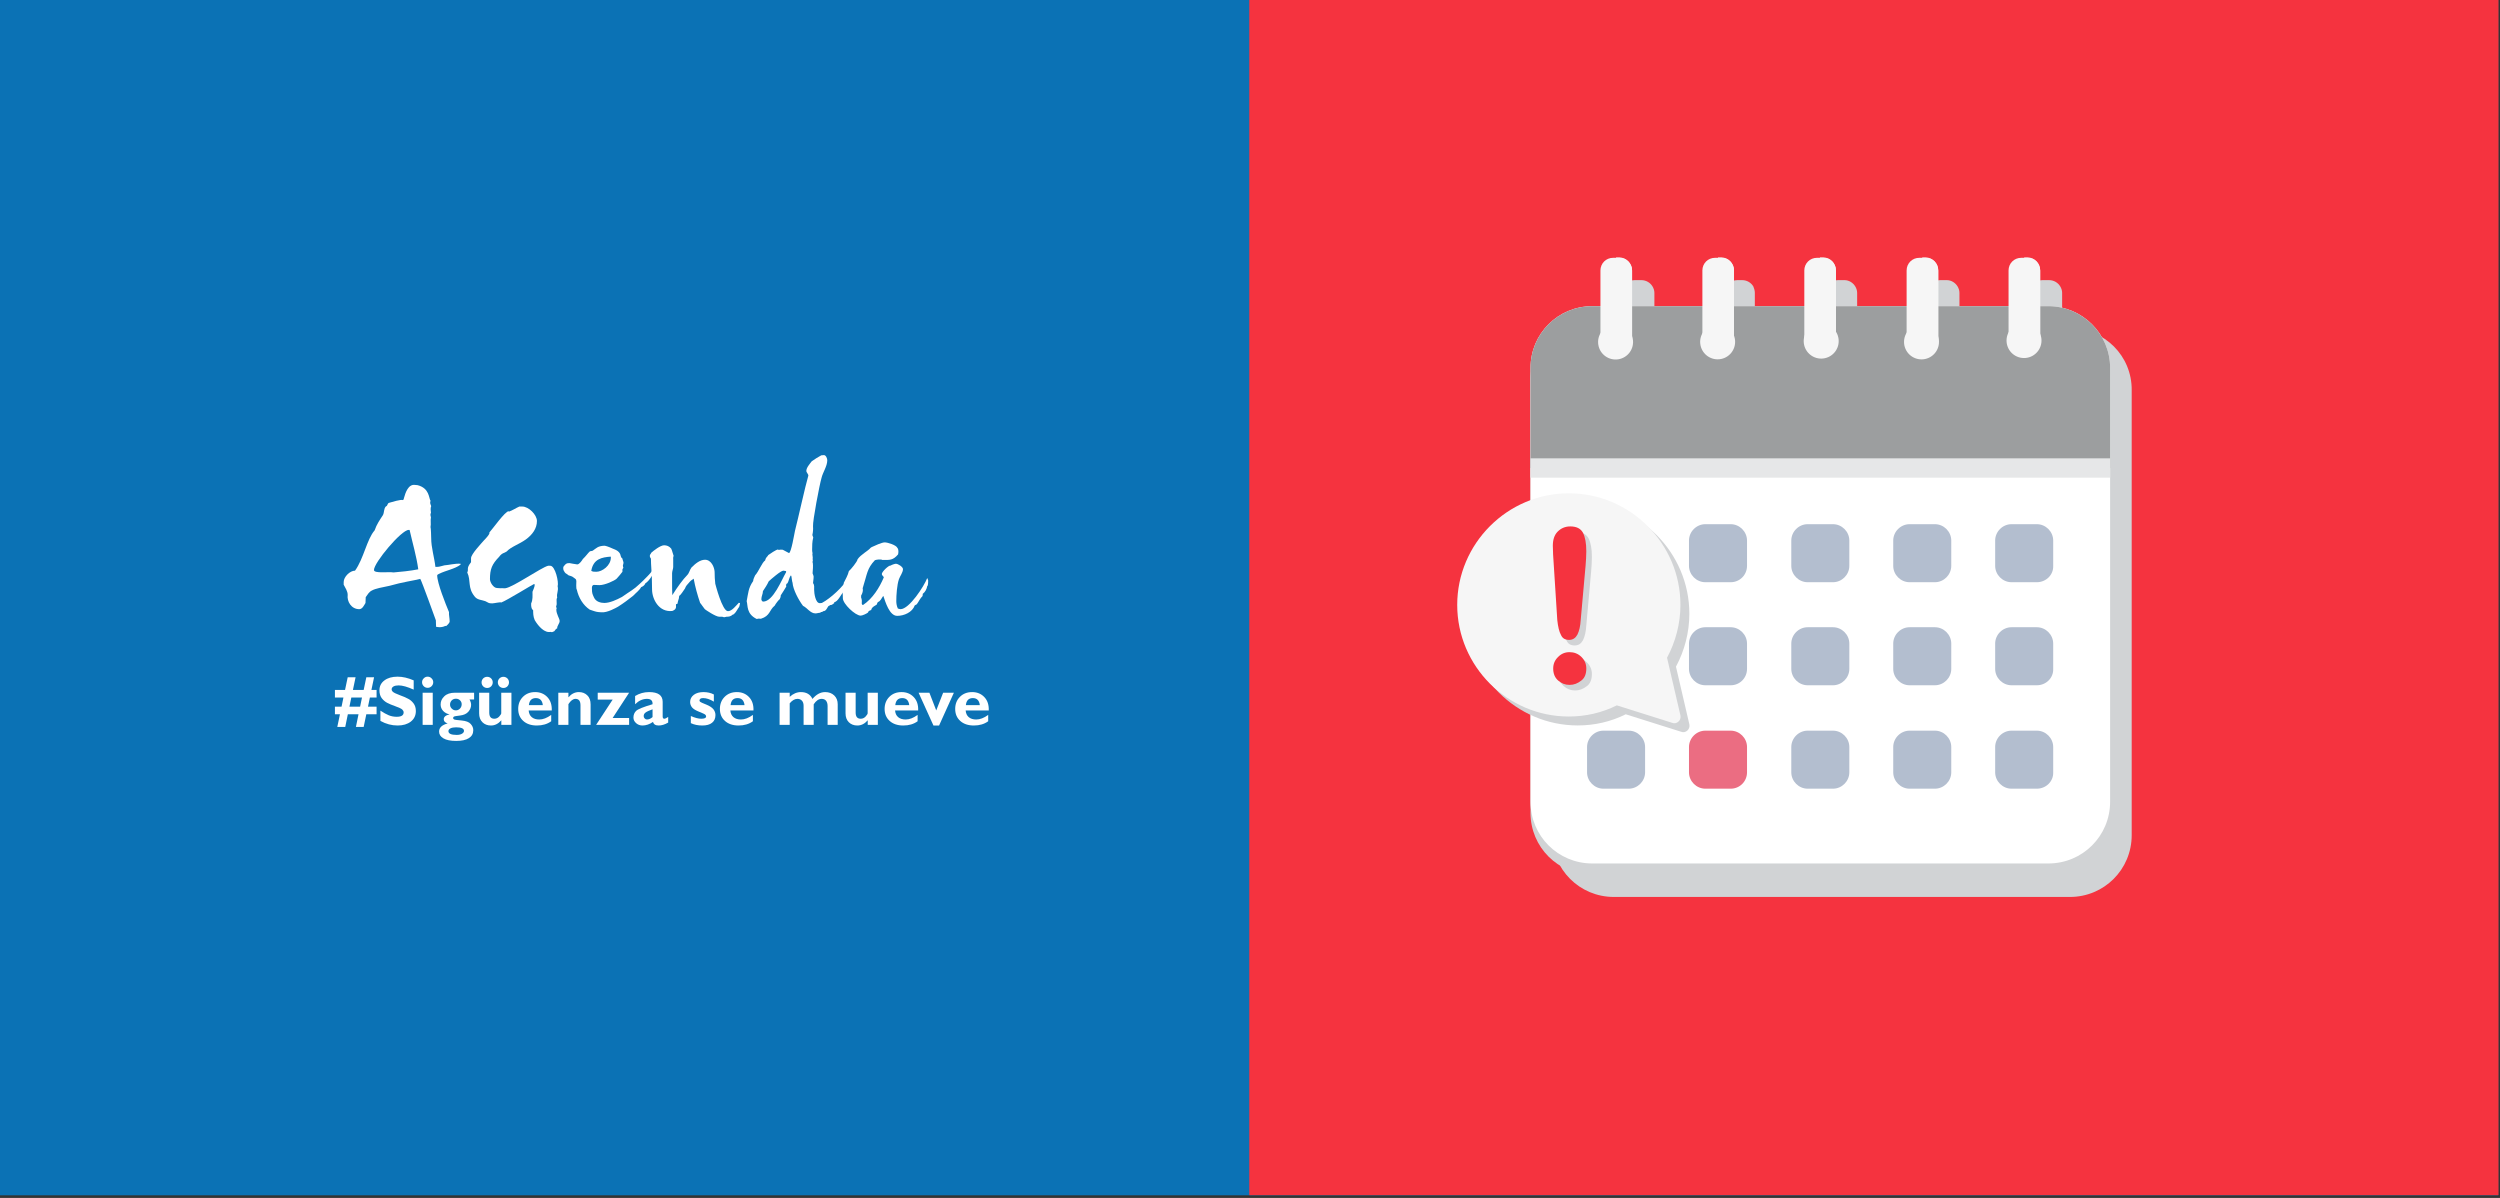
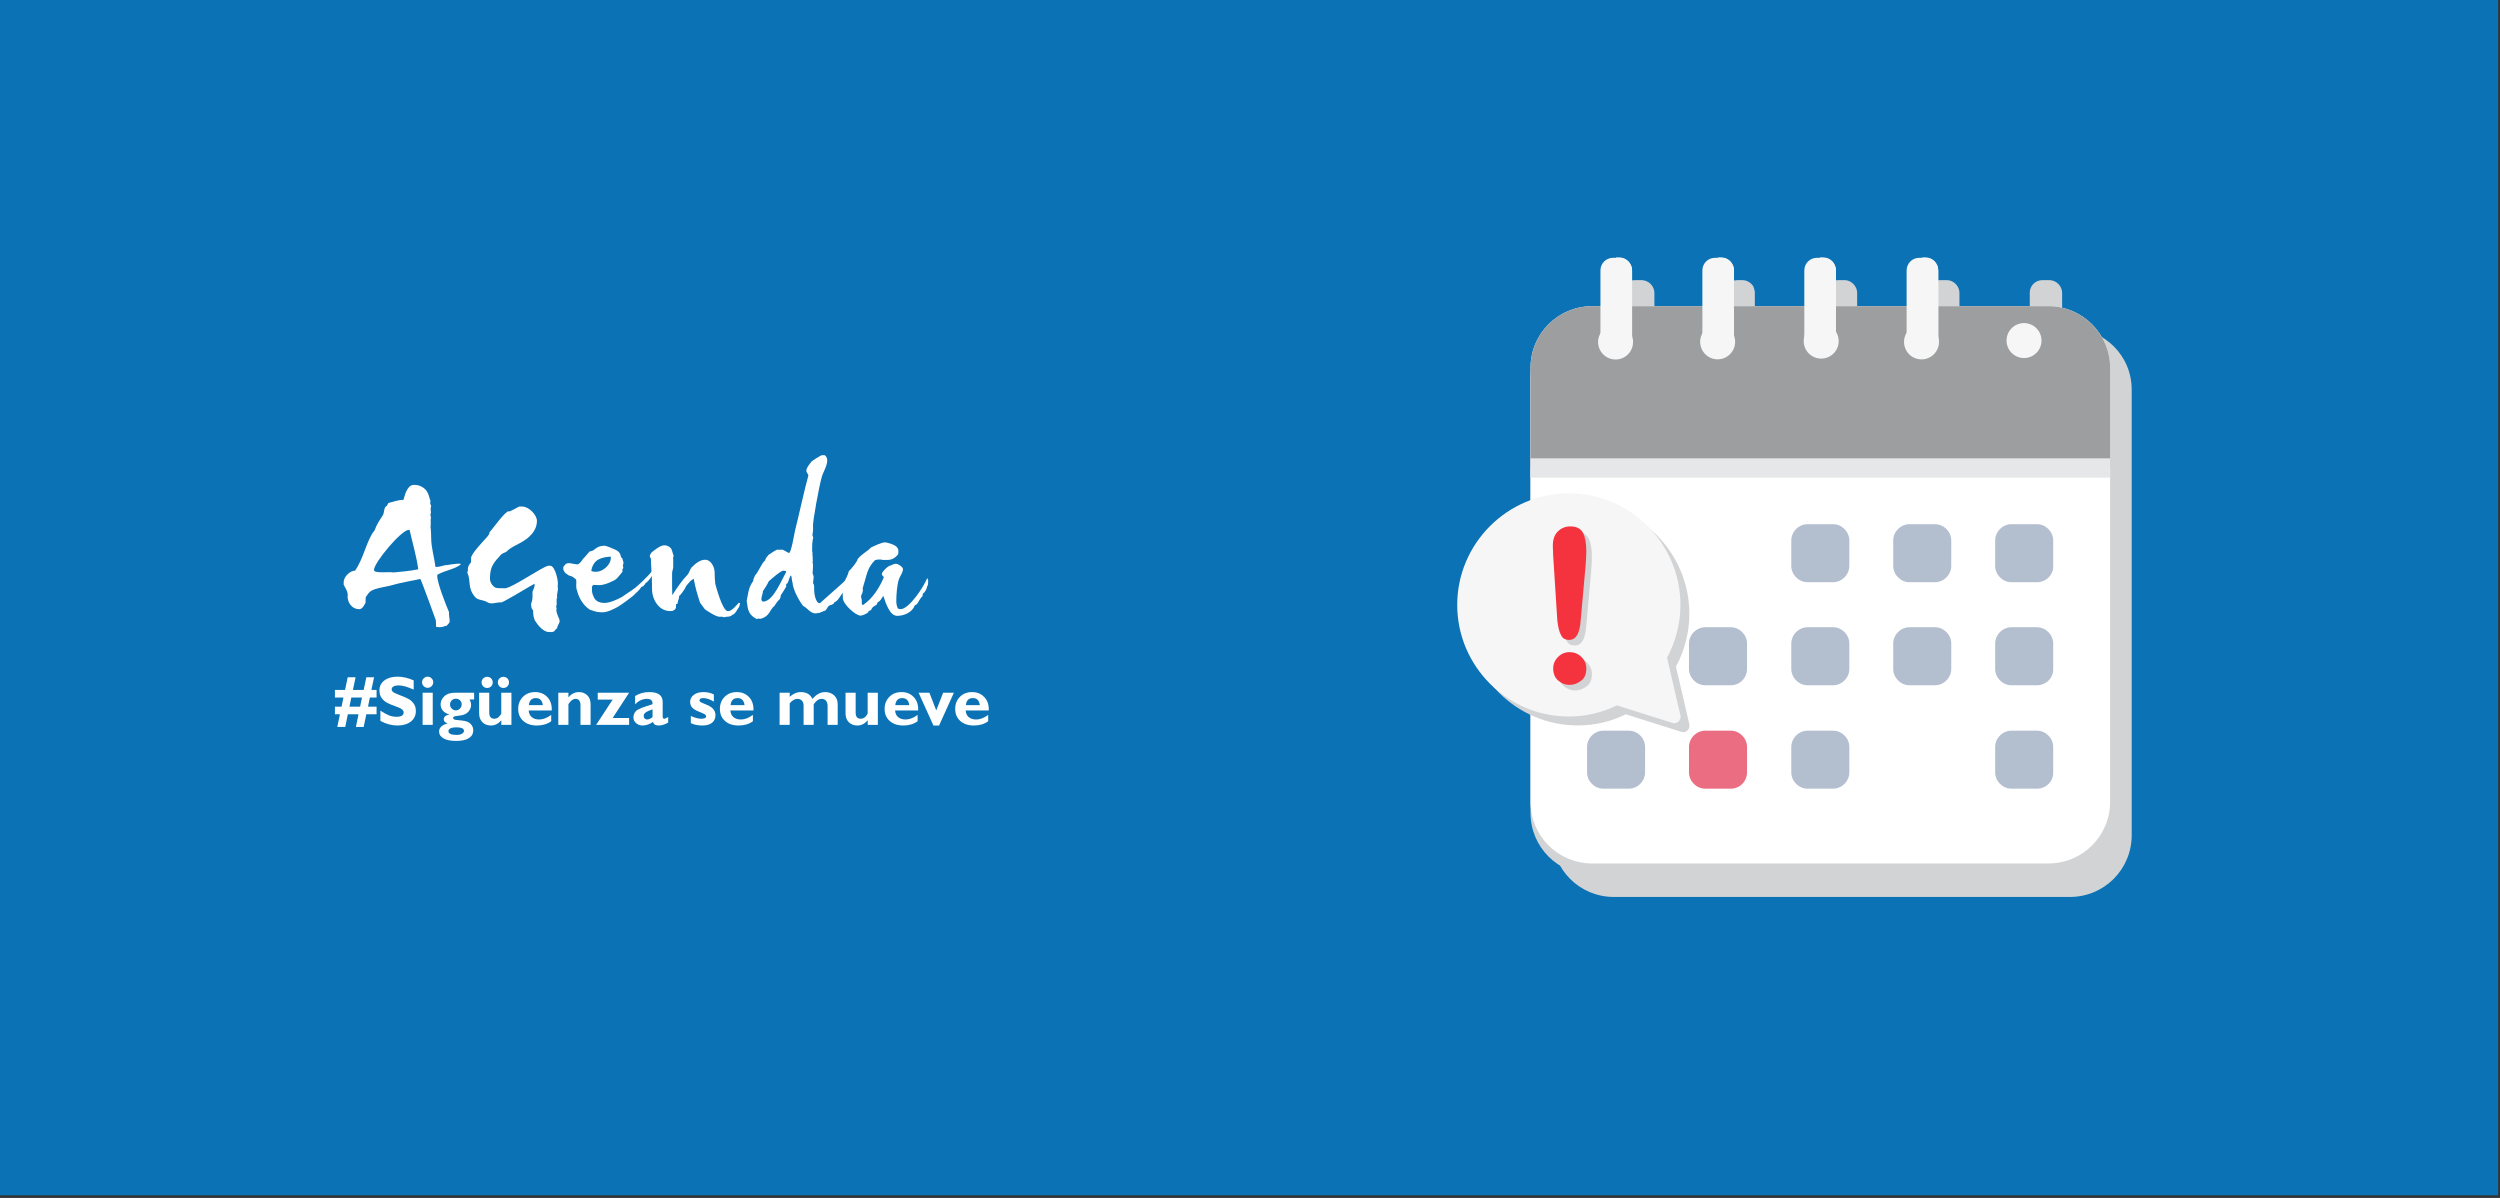
<svg xmlns="http://www.w3.org/2000/svg" width="100%" height="100%" viewBox="0 0 672 322" version="1.1" xml:space="preserve" style="fill-rule:evenodd;clip-rule:evenodd;stroke-linejoin:round;stroke-miterlimit:2;">
  <rect x="0" y="0" width="672" height="322" fill="#333333" stroke="none" />
  <g>
    <rect x="0" y="0" width="671.5" height="321.3" style="fill:rgb(11,114,181);" />
    <g transform="matrix(1,0,0,1.003,0,-1.003)">
-       <rect x="335.8" y="1" width="335.8" height="320.3" style="fill:rgb(245,51,63);" />
-     </g>
+       </g>
    <g>
      <path d="M556.5,88.3L554.3,88.3L554.3,78.7C554.3,78.1 554.1,77.5 553.8,77C553.2,76 552.1,75.3 550.8,75.3L549,75.3C547.1,75.3 545.6,76.8 545.6,78.7L545.6,88.3L526.7,88.3L526.7,78.7C526.7,78.1 526.5,77.5 526.2,77C525.6,76 524.5,75.3 523.3,75.3L521.5,75.3C519.6,75.3 518.1,76.8 518.1,78.7L518.1,88.3L499.2,88.3L499.2,78.7C499.2,78.1 499,77.5 498.7,77C498.1,76 497,75.3 495.8,75.3L494,75.3C492.1,75.3 490.6,76.8 490.6,78.7L490.6,88.3L471.7,88.3L471.7,78.7C471.7,78.1 471.5,77.5 471.3,77C470.7,76 469.6,75.3 468.3,75.3L467,75.3C465.1,75.3 463.6,76.8 463.6,78.7L463.6,88.3L444.7,88.3L444.7,78.7C444.7,78.1 444.5,77.5 444.2,77C443.6,76 442.5,75.3 441.2,75.3L439.4,75.3C437.5,75.3 436,76.8 436,78.7L436,88.3L433.8,88.3C424.6,88.3 417.2,95.7 417.2,104.9L417.2,224.5C417.2,233.7 424.6,241.1 433.8,241.1L556.4,241.1C565.6,241.1 573,233.7 573,224.5L573,104.9C573.1,95.7 565.7,88.3 556.5,88.3Z" style="fill:rgb(209,211,213);fill-rule:nonzero;" />
      <path d="M567.2,101.9L567.2,218.5C567.2,227.7 559.8,235.1 550.6,235.1L428,235.1C418.8,235.1 411.4,227.7 411.4,218.5L411.4,101.9C411.4,92.7 418.8,85.3 428,85.3L550.6,85.3C559.7,85.3 567.2,92.7 567.2,101.9Z" style="fill:rgb(209,211,213);fill-rule:nonzero;" />
      <path d="M567.2,98.9L567.2,215.5C567.2,224.7 559.8,232.1 550.6,232.1L428,232.1C418.8,232.1 411.4,224.7 411.4,215.5L411.4,98.9C411.4,89.7 418.8,82.3 428,82.3L550.6,82.3C559.7,82.3 567.2,89.7 567.2,98.9Z" style="fill:white;fill-rule:nonzero;" />
      <path d="M567.2,98.9L567.2,125.8L411.4,125.8L411.4,98.9C411.4,89.7 418.8,82.3 428,82.3L550.6,82.3C559.7,82.3 567.2,89.7 567.2,98.9Z" style="fill:rgb(156,158,159);fill-rule:nonzero;" />
      <g transform="matrix(0.987,-0.159,0.159,0.987,-9.081,70.401)">
        <circle cx="434.4" cy="91.8" r="4.7" style="fill:rgb(246,246,246);" />
      </g>
      <path d="M438.7,91.5C438.7,93.4 437.2,94.9 435.3,94.9L433.6,94.9C431.7,94.9 430.2,93.4 430.2,91.5L430.2,72.7C430.2,70.8 431.7,69.3 433.6,69.3L435.3,69.3C437.2,69.3 438.7,70.8 438.7,72.7L438.7,91.5Z" style="fill:rgb(246,246,246);fill-rule:nonzero;" />
      <path d="M438.7,72.7L438.7,91.5C438.7,93.4 437.2,94.9 435.3,94.9L434.4,94.9L434.4,69.2L435.3,69.2C437.1,69.2 438.7,70.8 438.7,72.7Z" style="fill:rgb(246,246,246);fill-rule:nonzero;" />
      <g transform="matrix(0.995,-0.098,0.098,0.995,-6.785,45.805)">
        <circle cx="461.8" cy="91.8" r="4.7" style="fill:rgb(246,246,246);" />
      </g>
      <path d="M466.1,91.5C466.1,93.4 464.6,94.9 462.7,94.9L461,94.9C459.1,94.9 457.6,93.4 457.6,91.5L457.6,72.7C457.6,70.8 459.1,69.3 461,69.3L462.7,69.3C464.6,69.3 466.1,70.8 466.1,72.7L466.1,91.5Z" style="fill:rgb(246,246,246);fill-rule:nonzero;" />
      <path d="M466.1,72.7L466.1,91.5C466.1,93.4 464.6,94.9 462.7,94.9L461.8,94.9L461.8,69.2L462.7,69.2C464.6,69.2 466.1,70.8 466.1,72.7Z" style="fill:rgb(246,246,246);fill-rule:nonzero;" />
      <g transform="matrix(0.993,-0.122,0.122,0.993,-7.537,60.226)">
        <circle cx="489.3" cy="91.8" r="4.7" style="fill:rgb(246,246,246);" />
      </g>
      <path d="M493.5,91.5C493.5,93.4 492,94.9 490.1,94.9L488.4,94.9C486.5,94.9 485,93.4 485,91.5L485,72.7C485,70.8 486.5,69.3 488.4,69.3L490.1,69.3C492,69.3 493.5,70.8 493.5,72.7L493.5,91.5Z" style="fill:rgb(246,246,246);fill-rule:nonzero;" />
      <path d="M493.5,72.7L493.5,91.5C493.5,93.4 492,94.9 490.1,94.9L489.2,94.9L489.2,69.2L490.1,69.2C492,69.2 493.5,70.8 493.5,72.7Z" style="fill:rgb(246,246,246);fill-rule:nonzero;" />
      <g transform="matrix(0.869,-0.494,0.494,0.869,22.141,267.382)">
        <circle cx="516.7" cy="91.8" r="4.7" style="fill:rgb(246,246,246);" />
      </g>
      <path d="M521,91.5C521,93.4 519.5,94.9 517.6,94.9L515.9,94.9C514,94.9 512.5,93.4 512.5,91.5L512.5,72.7C512.5,70.8 514,69.3 515.9,69.3L517.6,69.3C519.5,69.3 521,70.8 521,72.7L521,91.5Z" style="fill:rgb(246,246,246);fill-rule:nonzero;" />
      <path d="M521,72.7L521,91.5C521,93.4 519.5,94.9 517.6,94.9L516.7,94.9L516.7,69.2L517.6,69.2C519.5,69.2 521,70.8 521,72.7Z" style="fill:rgb(246,246,246);fill-rule:nonzero;" />
      <g transform="matrix(0.996,-0.086,0.086,0.996,-5.862,46.911)">
        <circle cx="544.2" cy="91.8" r="4.7" style="fill:rgb(246,246,246);" />
      </g>
-       <path d="M548.4,91.5C548.4,93.4 546.9,94.9 545,94.9L543.3,94.9C541.4,94.9 539.9,93.4 539.9,91.5L539.9,72.7C539.9,70.8 541.4,69.3 543.3,69.3L545,69.3C546.9,69.3 548.4,70.8 548.4,72.7L548.4,91.5Z" style="fill:rgb(246,246,246);fill-rule:nonzero;" />
-       <path d="M548.4,72.7L548.4,91.5C548.4,93.4 546.9,94.9 545,94.9L544.1,94.9L544.1,69.2L545,69.2C546.9,69.2 548.4,70.8 548.4,72.7Z" style="fill:rgb(246,246,246);fill-rule:nonzero;" />
      <rect x="411.4" y="123.2" width="155.8" height="2.6" style="fill:rgb(230,231,232);" />
      <rect x="411.4" y="125.8" width="155.8" height="2.6" style="fill:rgb(230,231,232);" />
      <path d="M437.8,156.5L431,156.5C428.6,156.5 426.6,154.5 426.6,152.1L426.6,145.3C426.6,142.9 428.6,140.9 431,140.9L437.8,140.9C440.2,140.9 442.2,142.9 442.2,145.3L442.2,152.1C442.2,154.5 440.2,156.5 437.8,156.5Z" style="fill:rgb(179,190,207);fill-rule:nonzero;" />
-       <path d="M465.2,156.5L458.4,156.5C456,156.5 454,154.5 454,152.1L454,145.3C454,142.9 456,140.9 458.4,140.9L465.2,140.9C467.6,140.9 469.6,142.9 469.6,145.3L469.6,152.1C469.6,154.5 467.7,156.5 465.2,156.5Z" style="fill:rgb(179,190,207);fill-rule:nonzero;" />
      <path d="M492.7,156.5L485.9,156.5C483.5,156.5 481.5,154.5 481.5,152.1L481.5,145.3C481.5,142.9 483.5,140.9 485.9,140.9L492.7,140.9C495.1,140.9 497.1,142.9 497.1,145.3L497.1,152.1C497.1,154.5 495.1,156.5 492.7,156.5Z" style="fill:rgb(179,190,207);fill-rule:nonzero;" />
      <path d="M520.1,156.5L513.3,156.5C510.9,156.5 508.9,154.5 508.9,152.1L508.9,145.3C508.9,142.9 510.9,140.9 513.3,140.9L520.1,140.9C522.5,140.9 524.5,142.9 524.5,145.3L524.5,152.1C524.5,154.5 522.5,156.5 520.1,156.5Z" style="fill:rgb(179,190,207);fill-rule:nonzero;" />
      <path d="M547.5,156.5L540.7,156.5C538.3,156.5 536.3,154.5 536.3,152.1L536.3,145.3C536.3,142.9 538.3,140.9 540.7,140.9L547.5,140.9C549.9,140.9 551.9,142.9 551.9,145.3L551.9,152.1C552,154.5 550,156.5 547.5,156.5Z" style="fill:rgb(179,190,207);fill-rule:nonzero;" />
      <path d="M437.8,184.2L431,184.2C428.6,184.2 426.6,182.2 426.6,179.8L426.6,173C426.6,170.6 428.6,168.6 431,168.6L437.8,168.6C440.2,168.6 442.2,170.6 442.2,173L442.2,179.8C442.2,182.2 440.2,184.2 437.8,184.2Z" style="fill:rgb(179,190,207);fill-rule:nonzero;" />
      <path d="M465.2,184.2L458.4,184.2C456,184.2 454,182.2 454,179.8L454,173C454,170.6 456,168.6 458.4,168.6L465.2,168.6C467.6,168.6 469.6,170.6 469.6,173L469.6,179.8C469.6,182.2 467.7,184.2 465.2,184.2Z" style="fill:rgb(179,190,207);fill-rule:nonzero;" />
      <path d="M492.7,184.2L485.9,184.2C483.5,184.2 481.5,182.2 481.5,179.8L481.5,173C481.5,170.6 483.5,168.6 485.9,168.6L492.7,168.6C495.1,168.6 497.1,170.6 497.1,173L497.1,179.8C497.1,182.2 495.1,184.2 492.7,184.2Z" style="fill:rgb(179,190,207);fill-rule:nonzero;" />
      <path d="M520.1,184.2L513.3,184.2C510.9,184.2 508.9,182.2 508.9,179.8L508.9,173C508.9,170.6 510.9,168.6 513.3,168.6L520.1,168.6C522.5,168.6 524.5,170.6 524.5,173L524.5,179.8C524.5,182.2 522.5,184.2 520.1,184.2Z" style="fill:rgb(179,190,207);fill-rule:nonzero;" />
      <path d="M547.5,184.2L540.7,184.2C538.3,184.2 536.3,182.2 536.3,179.8L536.3,173C536.3,170.6 538.3,168.6 540.7,168.6L547.5,168.6C549.9,168.6 551.9,170.6 551.9,173L551.9,179.8C552,182.2 550,184.2 547.5,184.2Z" style="fill:rgb(179,190,207);fill-rule:nonzero;" />
      <path d="M437.8,212L431,212C428.6,212 426.6,210 426.6,207.6L426.6,200.8C426.6,198.4 428.6,196.4 431,196.4L437.8,196.4C440.2,196.4 442.2,198.4 442.2,200.8L442.2,207.6C442.2,210 440.2,212 437.8,212Z" style="fill:rgb(179,190,207);fill-rule:nonzero;" />
      <path d="M465.2,212L458.4,212C456,212 454,210 454,207.6L454,200.8C454,198.4 456,196.4 458.4,196.4L465.2,196.4C467.6,196.4 469.6,198.4 469.6,200.8L469.6,207.6C469.6,210 467.7,212 465.2,212Z" style="fill:rgb(235,109,130);fill-rule:nonzero;" />
      <path d="M492.7,212L485.9,212C483.5,212 481.5,210 481.5,207.6L481.5,200.8C481.5,198.4 483.5,196.4 485.9,196.4L492.7,196.4C495.1,196.4 497.1,198.4 497.1,200.8L497.1,207.6C497.1,210 495.1,212 492.7,212Z" style="fill:rgb(179,190,207);fill-rule:nonzero;" />
-       <path d="M520.1,212L513.3,212C510.9,212 508.9,210 508.9,207.6L508.9,200.8C508.9,198.4 510.9,196.4 513.3,196.4L520.1,196.4C522.5,196.4 524.5,198.4 524.5,200.8L524.5,207.6C524.5,210 522.5,212 520.1,212Z" style="fill:rgb(179,190,207);fill-rule:nonzero;" />
      <path d="M547.5,212L540.7,212C538.3,212 536.3,210 536.3,207.6L536.3,200.8C536.3,198.4 538.3,196.4 540.7,196.4L547.5,196.4C549.9,196.4 551.9,198.4 551.9,200.8L551.9,207.6C552,210 550,212 547.5,212Z" style="fill:rgb(179,190,207);fill-rule:nonzero;" />
      <path d="M454.1,194.7L450.5,179.2C452.8,174.9 454.1,170 454.1,165C454.1,148.5 440.6,135 424.1,135C407.6,135 394.1,148.5 394.1,165C394.1,181.5 407.6,195 424.1,195C428.6,195 433,194 437,192L451.9,196.7C453.1,197.2 454.4,196 454.1,194.7Z" style="fill:rgb(209,211,213);fill-rule:nonzero;" />
      <path d="M451.7,192.3L448.1,176.8C450.4,172.5 451.7,167.6 451.7,162.6C451.7,146.1 438.2,132.6 421.7,132.6C405.2,132.6 391.7,146.1 391.7,162.6C391.7,179.1 405.2,192.6 421.7,192.6C426.2,192.6 430.6,191.6 434.6,189.6L449.5,194.3C450.7,194.8 452,193.6 451.7,192.3Z" style="fill:rgb(246,246,246);fill-rule:nonzero;" />
      <path d="M420.1,168.2L419.2,154.1C419,151.4 418.9,149.4 418.9,148.2C418.9,146.6 419.3,145.3 420.2,144.4C421.1,143.5 422.2,143 423.6,143C425.3,143 426.4,143.6 427,144.7C427.6,145.9 427.9,147.5 427.9,149.7C427.9,151 427.8,152.3 427.7,153.6L426.4,168.1C426.3,169.8 426,171.1 425.5,172.1C425,173 424.3,173.5 423.3,173.5C422.2,173.5 421.5,173.1 421.1,172.2C420.6,171.3 420.3,170 420.1,168.2Z" style="fill:rgb(209,211,213);fill-rule:nonzero;" />
      <path d="M423.4,185.6C422.2,185.6 421.2,185.2 420.3,184.4C419.4,183.6 419,182.5 419,181.2C419,180 419.4,179 420.3,178.1C421.2,177.2 422.2,176.8 423.4,176.8C424.6,176.8 425.7,177.2 426.6,178.1C427.5,179 427.9,180 427.9,181.2C427.9,182.6 427.5,183.7 426.6,184.4C425.6,185.2 424.5,185.6 423.4,185.6Z" style="fill:rgb(209,211,213);fill-rule:nonzero;" />
      <path d="M418.6,166.7L417.7,152.6C417.5,149.9 417.4,147.9 417.4,146.7C417.4,145.1 417.8,143.8 418.7,142.9C419.6,142 420.7,141.5 422.1,141.5C423.8,141.5 424.9,142.1 425.5,143.2C426.1,144.4 426.4,146 426.4,148.2C426.4,149.5 426.3,150.8 426.2,152.1L424.9,166.6C424.8,168.3 424.5,169.6 424,170.6C423.5,171.5 422.8,172 421.8,172C420.7,172 420,171.6 419.6,170.7C419.1,169.8 418.8,168.5 418.6,166.7Z" style="fill:rgb(245,51,63);fill-rule:nonzero;" />
      <path d="M421.9,184.1C420.7,184.1 419.7,183.7 418.8,182.9C417.9,182.1 417.5,181 417.5,179.7C417.5,178.5 417.9,177.5 418.8,176.6C419.7,175.7 420.7,175.3 421.9,175.3C423.1,175.3 424.2,175.7 425.1,176.6C426,177.5 426.4,178.5 426.4,179.7C426.4,181.1 426,182.2 425.1,182.9C424.1,183.7 423.1,184.1 421.9,184.1Z" style="fill:rgb(245,51,63);fill-rule:nonzero;" />
      <g transform="matrix(1,0,0,1,92.142,164.584)">
        <g transform="matrix(59.848,0,0,59.848,0,0)">
          <path d="M0.529,-0.214L0.529,-0.218C0.504,-0.22 0.476,-0.212 0.457,-0.211C0.446,-0.209 0.435,-0.204 0.424,-0.204L0.416,-0.204C0.411,-0.248 0.397,-0.29 0.397,-0.334C0.397,-0.341 0.396,-0.378 0.394,-0.383C0.397,-0.397 0.393,-0.412 0.396,-0.427C0.394,-0.434 0.392,-0.44 0.396,-0.447C0.395,-0.457 0.393,-0.467 0.397,-0.477C0.391,-0.492 0.392,-0.491 0.394,-0.501C0.386,-0.512 0.39,-0.557 0.336,-0.571L0.325,-0.572C0.294,-0.577 0.281,-0.536 0.275,-0.514C0.275,-0.513 0.273,-0.504 0.27,-0.504C0.261,-0.508 0.22,-0.495 0.209,-0.492C0.199,-0.49 0.202,-0.477 0.194,-0.476C0.183,-0.465 0.187,-0.448 0.18,-0.436C0.167,-0.416 0.152,-0.395 0.143,-0.368C0.108,-0.328 0.094,-0.241 0.055,-0.187C0.032,-0.187 0.004,-0.159 0.004,-0.136L0.004,-0.124C0.011,-0.11 0.022,-0.095 0.022,-0.078C0.018,-0.049 0.038,-0.014 0.074,-0.014C0.088,-0.014 0.096,-0.032 0.102,-0.042L0.103,-0.068C0.111,-0.079 0.118,-0.092 0.131,-0.098C0.147,-0.107 0.177,-0.112 0.21,-0.119C0.269,-0.136 0.317,-0.142 0.348,-0.15C0.354,-0.142 0.418,0.036 0.418,0.036L0.419,0.065C0.424,0.066 0.43,0.067 0.435,0.067C0.442,0.067 0.455,0.065 0.46,0.061L0.464,0.062C0.469,0.058 0.48,0.048 0.48,0.041C0.48,0.027 0.476,0.012 0.477,-0.001C0.462,-0.037 0.424,-0.131 0.424,-0.166C0.424,-0.169 0.431,-0.172 0.433,-0.173C0.463,-0.188 0.502,-0.194 0.529,-0.214ZM0.339,-0.193C0.304,-0.186 0.255,-0.181 0.228,-0.179C0.206,-0.183 0.14,-0.173 0.14,-0.19C0.14,-0.223 0.263,-0.37 0.296,-0.37L0.3,-0.37C0.313,-0.312 0.331,-0.252 0.339,-0.193Z" style="fill:white;fill-rule:nonzero;" />
        </g>
        <g transform="matrix(59.848,0,0,59.848,30.642,0)">
          <path d="M0.462,0.039C0.462,0.028 0.447,0.009 0.447,-0.013C0.449,-0.017 0.449,-0.015 0.446,-0.027C0.453,-0.039 0.444,-0.055 0.451,-0.066C0.447,-0.085 0.458,-0.095 0.453,-0.117C0.459,-0.135 0.442,-0.209 0.42,-0.209L0.41,-0.209C0.379,-0.201 0.252,-0.112 0.218,-0.108C0.212,-0.107 0.207,-0.109 0.196,-0.108L0.181,-0.109C0.165,-0.109 0.149,-0.134 0.149,-0.149C0.149,-0.194 0.158,-0.216 0.19,-0.249C0.204,-0.268 0.213,-0.265 0.224,-0.273C0.243,-0.294 0.281,-0.306 0.31,-0.327C0.339,-0.348 0.36,-0.376 0.36,-0.41C0.36,-0.438 0.323,-0.475 0.294,-0.475L0.281,-0.475C0.265,-0.468 0.251,-0.458 0.234,-0.452L0.233,-0.454C0.217,-0.454 0.16,-0.373 0.146,-0.358C0.152,-0.353 0.122,-0.323 0.122,-0.323C0.11,-0.309 0.064,-0.261 0.064,-0.243L0.064,-0.225C0.041,-0.196 0.055,-0.194 0.047,-0.179C0.065,-0.141 0.047,-0.111 0.081,-0.07C0.093,-0.055 0.112,-0.056 0.128,-0.05C0.143,-0.043 0.142,-0.04 0.159,-0.04C0.167,-0.04 0.196,-0.047 0.2,-0.044C0.226,-0.054 0.344,-0.127 0.347,-0.127C0.349,-0.127 0.35,-0.124 0.35,-0.123C0.35,-0.115 0.343,-0.1 0.34,-0.092C0.34,-0.075 0.342,-0.056 0.334,-0.04C0.333,-0.013 0.342,-0.011 0.343,-0.009C0.343,0.003 0.343,0.019 0.35,0.035C0.367,0.064 0.395,0.094 0.422,0.088C0.429,0.09 0.426,0.09 0.438,0.085C0.442,0.08 0.445,0.074 0.451,0.072C0.45,0.06 0.462,0.051 0.462,0.039Z" style="fill:white;fill-rule:nonzero;" />
        </g>
        <g transform="matrix(59.848,0,0,59.848,60.087,0)">
          <path d="M0.404,-0.197C0.402,-0.206 0.4,-0.205 0.394,-0.202C0.394,-0.188 0.341,-0.138 0.33,-0.128C0.302,-0.101 0.285,-0.094 0.25,-0.069C0.226,-0.056 0.195,-0.042 0.171,-0.042C0.157,-0.042 0.133,-0.046 0.124,-0.067C0.118,-0.081 0.115,-0.084 0.115,-0.106C0.115,-0.106 0.113,-0.121 0.123,-0.123L0.149,-0.122C0.173,-0.122 0.217,-0.142 0.226,-0.151C0.234,-0.159 0.244,-0.172 0.252,-0.182L0.252,-0.193C0.26,-0.205 0.254,-0.199 0.254,-0.21C0.259,-0.229 0.257,-0.22 0.251,-0.243C0.243,-0.246 0.245,-0.258 0.24,-0.265C0.23,-0.281 0.21,-0.284 0.197,-0.291C0.195,-0.292 0.177,-0.299 0.171,-0.299C0.141,-0.298 0.134,-0.287 0.119,-0.277C0.114,-0.274 0.109,-0.276 0.105,-0.273C0.098,-0.267 0.087,-0.251 0.074,-0.239C0.072,-0.235 0.059,-0.215 0.049,-0.215C0.044,-0.215 0.036,-0.218 0.03,-0.218C0.026,-0.218 0.018,-0.221 0.014,-0.221C-0.001,-0.221 -0.003,-0.217 -0.012,-0.206C-0.014,-0.205 -0.015,-0.194 -0.012,-0.188C-0.003,-0.171 -0.004,-0.178 0.01,-0.166C0.015,-0.164 0.026,-0.162 0.03,-0.158C0.045,-0.147 0.043,-0.15 0.045,-0.14C0.045,-0.135 0.043,-0.105 0.047,-0.102C0.055,-0.066 0.075,-0.032 0.105,-0.012C0.115,-0.008 0.121,-0.007 0.129,-0.004C0.131,-0.003 0.142,-0.001 0.144,-0.001L0.157,-0C0.183,0.003 0.223,-0.02 0.232,-0.025C0.256,-0.04 0.28,-0.058 0.3,-0.074C0.313,-0.088 0.328,-0.098 0.336,-0.113C0.342,-0.115 0.352,-0.121 0.354,-0.129C0.379,-0.146 0.389,-0.176 0.395,-0.179C0.411,-0.184 0.403,-0.208 0.404,-0.197ZM0.2,-0.246C0.2,-0.21 0.161,-0.182 0.135,-0.182C0.123,-0.182 0.12,-0.182 0.112,-0.186C0.121,-0.24 0.16,-0.247 0.199,-0.25C0.2,-0.249 0.2,-0.249 0.2,-0.246Z" style="fill:white;fill-rule:nonzero;" />
        </g>
        <g transform="matrix(59.848,0,0,59.848,79.957,0)">
          <path d="M0.143,-0.134L0.143,-0.175C0.143,-0.184 0.148,-0.196 0.148,-0.203L0.148,-0.237C0.148,-0.237 0.147,-0.25 0.15,-0.253C0.146,-0.263 0.144,-0.276 0.139,-0.286C0.13,-0.297 0.119,-0.301 0.107,-0.301C0.09,-0.301 0.058,-0.275 0.05,-0.268C0.047,-0.261 0.043,-0.26 0.043,-0.253C0.043,-0.245 0.048,-0.244 0.048,-0.24C0.048,-0.212 0.051,-0.187 0.052,-0.157C0.052,-0.138 0.053,-0.121 0.053,-0.103C0.053,-0.059 0.084,0.001 0.144,-0.006C0.175,-0.018 0.15,-0.038 0.167,-0.038C0.167,-0.042 0.172,-0.058 0.173,-0.061C0.174,-0.061 0.174,-0.075 0.176,-0.075C0.18,-0.075 0.197,-0.101 0.201,-0.107C0.205,-0.119 0.212,-0.125 0.218,-0.132C0.226,-0.142 0.231,-0.145 0.24,-0.151C0.247,-0.113 0.257,-0.077 0.269,-0.042C0.271,-0.041 0.286,-0.018 0.29,-0.014C0.293,-0.011 0.339,0.02 0.355,0.02C0.36,0.02 0.37,0.019 0.375,0.022C0.379,0.023 0.384,0.02 0.387,0.02C0.398,0.02 0.406,0.019 0.416,0.01C0.419,0.013 0.417,0.008 0.423,0.006C0.432,-0.003 0.437,-0.015 0.444,-0.024C0.447,-0.03 0.446,-0.036 0.448,-0.037L0.448,-0.041C0.446,-0.041 0.444,-0.043 0.443,-0.043C0.431,-0.031 0.412,-0.005 0.394,-0.005C0.368,-0.005 0.338,-0.125 0.337,-0.128C0.335,-0.154 0.334,-0.153 0.334,-0.182C0.333,-0.202 0.319,-0.236 0.291,-0.236C0.268,-0.236 0.247,-0.218 0.23,-0.201C0.221,-0.189 0.221,-0.177 0.21,-0.166C0.193,-0.149 0.167,-0.114 0.144,-0.077C0.143,-0.092 0.143,-0.12 0.143,-0.134Z" style="fill:white;fill-rule:nonzero;" />
        </g>
        <g transform="matrix(59.848,0,0,59.848,106.589,0)">
-           <path d="M0.495,-0.149L0.498,-0.161C0.493,-0.161 0.49,-0.157 0.488,-0.153C0.466,-0.114 0.41,-0.063 0.371,-0.042L0.362,-0.041C0.342,-0.04 0.336,-0.086 0.336,-0.101C0.336,-0.111 0.338,-0.123 0.331,-0.131C0.335,-0.167 0.335,-0.158 0.329,-0.175C0.33,-0.19 0.332,-0.207 0.33,-0.222C0.326,-0.228 0.333,-0.23 0.329,-0.239C0.332,-0.247 0.326,-0.259 0.329,-0.265C0.328,-0.269 0.327,-0.274 0.327,-0.279C0.327,-0.298 0.327,-0.317 0.332,-0.336L0.328,-0.347C0.331,-0.36 0.332,-0.373 0.331,-0.386C0.329,-0.41 0.36,-0.572 0.369,-0.603C0.375,-0.629 0.395,-0.656 0.395,-0.683C0.395,-0.691 0.389,-0.706 0.38,-0.706L0.368,-0.705C0.353,-0.697 0.339,-0.688 0.325,-0.678C0.317,-0.667 0.301,-0.65 0.301,-0.635C0.301,-0.628 0.31,-0.621 0.31,-0.614C0.295,-0.562 0.266,-0.429 0.25,-0.366C0.247,-0.353 0.233,-0.267 0.223,-0.266L0.195,-0.281C0.193,-0.281 0.179,-0.282 0.178,-0.28L0.173,-0.282C0.165,-0.281 0.138,-0.263 0.13,-0.257C0.127,-0.249 0.12,-0.25 0.116,-0.233C0.102,-0.224 0.087,-0.183 0.071,-0.166C0.067,-0.156 0.063,-0.151 0.062,-0.14C0.04,-0.109 0.04,-0.085 0.033,-0.05C0.039,-0.03 0.031,0.007 0.078,0.03C0.089,0.028 0.085,0.028 0.097,0.029C0.139,0.016 0.134,-0.01 0.159,-0.03C0.162,-0.037 0.179,-0.059 0.181,-0.058C0.184,-0.066 0.186,-0.067 0.186,-0.076C0.195,-0.089 0.203,-0.103 0.211,-0.116C0.209,-0.121 0.21,-0.129 0.216,-0.13C0.223,-0.141 0.223,-0.156 0.232,-0.166L0.234,-0.161C0.235,-0.156 0.237,-0.136 0.239,-0.133C0.241,-0.102 0.267,-0.054 0.286,-0.029C0.305,-0.02 0.319,0.005 0.342,0.005C0.349,0.005 0.356,0.002 0.364,0.002C0.368,-0.006 0.366,0.004 0.377,-0.005C0.39,-0.005 0.394,-0.02 0.401,-0.029C0.404,-0.027 0.403,-0.027 0.406,-0.032C0.418,-0.034 0.414,-0.032 0.426,-0.041L0.427,-0.046C0.441,-0.046 0.458,-0.081 0.466,-0.09L0.471,-0.092L0.485,-0.119C0.487,-0.119 0.488,-0.12 0.488,-0.122C0.488,-0.126 0.487,-0.131 0.488,-0.134C0.489,-0.139 0.494,-0.141 0.494,-0.143C0.494,-0.145 0.493,-0.147 0.495,-0.149ZM0.21,-0.185L0.21,-0.18C0.19,-0.146 0.152,-0.048 0.107,-0.048C0.102,-0.048 0.099,-0.055 0.099,-0.059C0.099,-0.072 0.106,-0.082 0.106,-0.095C0.115,-0.109 0.125,-0.123 0.132,-0.139C0.143,-0.149 0.186,-0.187 0.198,-0.187C0.201,-0.187 0.207,-0.185 0.21,-0.185Z" style="fill:white;fill-rule:nonzero;" />
+           <path d="M0.495,-0.149L0.498,-0.161C0.493,-0.161 0.49,-0.157 0.488,-0.153L0.362,-0.041C0.342,-0.04 0.336,-0.086 0.336,-0.101C0.336,-0.111 0.338,-0.123 0.331,-0.131C0.335,-0.167 0.335,-0.158 0.329,-0.175C0.33,-0.19 0.332,-0.207 0.33,-0.222C0.326,-0.228 0.333,-0.23 0.329,-0.239C0.332,-0.247 0.326,-0.259 0.329,-0.265C0.328,-0.269 0.327,-0.274 0.327,-0.279C0.327,-0.298 0.327,-0.317 0.332,-0.336L0.328,-0.347C0.331,-0.36 0.332,-0.373 0.331,-0.386C0.329,-0.41 0.36,-0.572 0.369,-0.603C0.375,-0.629 0.395,-0.656 0.395,-0.683C0.395,-0.691 0.389,-0.706 0.38,-0.706L0.368,-0.705C0.353,-0.697 0.339,-0.688 0.325,-0.678C0.317,-0.667 0.301,-0.65 0.301,-0.635C0.301,-0.628 0.31,-0.621 0.31,-0.614C0.295,-0.562 0.266,-0.429 0.25,-0.366C0.247,-0.353 0.233,-0.267 0.223,-0.266L0.195,-0.281C0.193,-0.281 0.179,-0.282 0.178,-0.28L0.173,-0.282C0.165,-0.281 0.138,-0.263 0.13,-0.257C0.127,-0.249 0.12,-0.25 0.116,-0.233C0.102,-0.224 0.087,-0.183 0.071,-0.166C0.067,-0.156 0.063,-0.151 0.062,-0.14C0.04,-0.109 0.04,-0.085 0.033,-0.05C0.039,-0.03 0.031,0.007 0.078,0.03C0.089,0.028 0.085,0.028 0.097,0.029C0.139,0.016 0.134,-0.01 0.159,-0.03C0.162,-0.037 0.179,-0.059 0.181,-0.058C0.184,-0.066 0.186,-0.067 0.186,-0.076C0.195,-0.089 0.203,-0.103 0.211,-0.116C0.209,-0.121 0.21,-0.129 0.216,-0.13C0.223,-0.141 0.223,-0.156 0.232,-0.166L0.234,-0.161C0.235,-0.156 0.237,-0.136 0.239,-0.133C0.241,-0.102 0.267,-0.054 0.286,-0.029C0.305,-0.02 0.319,0.005 0.342,0.005C0.349,0.005 0.356,0.002 0.364,0.002C0.368,-0.006 0.366,0.004 0.377,-0.005C0.39,-0.005 0.394,-0.02 0.401,-0.029C0.404,-0.027 0.403,-0.027 0.406,-0.032C0.418,-0.034 0.414,-0.032 0.426,-0.041L0.427,-0.046C0.441,-0.046 0.458,-0.081 0.466,-0.09L0.471,-0.092L0.485,-0.119C0.487,-0.119 0.488,-0.12 0.488,-0.122C0.488,-0.126 0.487,-0.131 0.488,-0.134C0.489,-0.139 0.494,-0.141 0.494,-0.143C0.494,-0.145 0.493,-0.147 0.495,-0.149ZM0.21,-0.185L0.21,-0.18C0.19,-0.146 0.152,-0.048 0.107,-0.048C0.102,-0.048 0.099,-0.055 0.099,-0.059C0.099,-0.072 0.106,-0.082 0.106,-0.095C0.115,-0.109 0.125,-0.123 0.132,-0.139C0.143,-0.149 0.186,-0.187 0.198,-0.187C0.201,-0.187 0.207,-0.185 0.21,-0.185Z" style="fill:white;fill-rule:nonzero;" />
        </g>
        <g transform="matrix(59.848,0,0,59.848,133.341,0)">
          <path d="M0.401,-0.144L0.397,-0.154C0.383,-0.117 0.316,-0.014 0.277,-0.014C0.273,-0.014 0.269,-0.016 0.265,-0.017C0.26,-0.028 0.258,-0.039 0.258,-0.05C0.258,-0.077 0.261,-0.123 0.27,-0.149C0.275,-0.163 0.288,-0.179 0.288,-0.194C0.288,-0.204 0.266,-0.218 0.256,-0.218C0.252,-0.218 0.236,-0.213 0.233,-0.21C0.224,-0.212 0.193,-0.182 0.193,-0.172C0.193,-0.165 0.2,-0.163 0.202,-0.157C0.182,-0.11 0.152,-0.062 0.109,-0.033L0.106,-0.033L0.103,-0.038L0.103,-0.048C0.104,-0.047 0.103,-0.061 0.1,-0.066L0.1,-0.075C0.106,-0.085 0.11,-0.098 0.107,-0.108C0.128,-0.174 0.126,-0.196 0.162,-0.234C0.17,-0.237 0.189,-0.239 0.196,-0.235C0.229,-0.235 0.243,-0.233 0.266,-0.26C0.268,-0.268 0.269,-0.283 0.263,-0.289C0.258,-0.302 0.219,-0.314 0.206,-0.314C0.193,-0.314 0.161,-0.299 0.148,-0.293C0.147,-0.292 0.142,-0.29 0.142,-0.289C0.132,-0.276 0.099,-0.26 0.084,-0.238C0.084,-0.229 0.053,-0.191 0.045,-0.185C0.041,-0.167 0.03,-0.148 0.022,-0.132C0.022,-0.126 0.021,-0.123 0.021,-0.116C0.018,-0.112 0.014,-0.106 0.014,-0.101C0.018,-0.089 0.018,-0.074 0.018,-0.063C0.018,-0.038 0.074,0.015 0.098,0.015C0.106,0.015 0.125,0.006 0.131,0.001C0.132,-0.006 0.139,-0.008 0.145,-0.01C0.149,-0.029 0.172,-0.03 0.172,-0.039C0.172,-0.047 0.174,-0.038 0.175,-0.046C0.187,-0.049 0.192,-0.064 0.199,-0.073L0.2,-0.073C0.209,-0.047 0.227,0.016 0.262,0.016C0.293,0.016 0.33,-0 0.341,-0.031L0.35,-0.036C0.359,-0.048 0.365,-0.063 0.376,-0.073L0.377,-0.083C0.388,-0.091 0.395,-0.105 0.397,-0.118C0.402,-0.118 0.401,-0.145 0.401,-0.144Z" style="fill:white;fill-rule:nonzero;" />
        </g>
      </g>
      <g transform="matrix(1,0,0,1,90.141,194.847)">
        <g transform="matrix(18.753,0,0,18.753,0,0)">
          <path d="M-0.006,-0.501L0.139,-0.501L0.177,-0.682L0.29,-0.682L0.252,-0.501L0.406,-0.501L0.444,-0.682L0.555,-0.682L0.517,-0.501L0.591,-0.501L0.591,-0.392L0.495,-0.392L0.468,-0.261L0.591,-0.261L0.591,-0.152L0.444,-0.152L0.406,0.029L0.295,0.029L0.332,-0.152L0.179,-0.152L0.142,0.029L0.028,0.029L0.066,-0.152L-0.006,-0.152L-0.006,-0.261L0.089,-0.261L0.116,-0.392L-0.006,-0.392L-0.006,-0.501ZM0.229,-0.392L0.202,-0.261L0.355,-0.261L0.382,-0.392L0.229,-0.392Z" style="fill:white;fill-rule:nonzero;" />
        </g>
        <g transform="matrix(18.753,0,0,18.753,10.951,0)">
          <path d="M0.539,-0.638L0.539,-0.505C0.449,-0.546 0.376,-0.566 0.323,-0.566C0.292,-0.566 0.268,-0.561 0.25,-0.551C0.232,-0.54 0.223,-0.527 0.223,-0.51C0.223,-0.497 0.229,-0.484 0.242,-0.473C0.255,-0.461 0.287,-0.446 0.337,-0.427C0.388,-0.409 0.428,-0.391 0.458,-0.375C0.489,-0.36 0.515,-0.337 0.537,-0.308C0.559,-0.279 0.57,-0.243 0.57,-0.198C0.57,-0.135 0.546,-0.085 0.498,-0.047C0.45,-0.01 0.387,0.009 0.308,0.009C0.223,0.009 0.141,-0.013 0.062,-0.057L0.062,-0.204C0.108,-0.174 0.148,-0.151 0.183,-0.137C0.218,-0.123 0.256,-0.116 0.295,-0.116C0.362,-0.116 0.395,-0.137 0.395,-0.179C0.395,-0.194 0.388,-0.207 0.375,-0.22C0.362,-0.232 0.33,-0.248 0.279,-0.266C0.228,-0.284 0.187,-0.301 0.157,-0.317C0.128,-0.333 0.102,-0.355 0.08,-0.384C0.059,-0.413 0.048,-0.45 0.048,-0.495C0.048,-0.554 0.071,-0.601 0.119,-0.637C0.166,-0.673 0.229,-0.691 0.308,-0.691C0.381,-0.691 0.458,-0.673 0.539,-0.638Z" style="fill:white;fill-rule:nonzero;" />
        </g>
        <g transform="matrix(18.753,0,0,18.753,22.279,0)">
          <path d="M0.055,-0.611C0.055,-0.633 0.063,-0.652 0.079,-0.667C0.094,-0.683 0.113,-0.691 0.135,-0.691C0.157,-0.691 0.176,-0.683 0.191,-0.667C0.207,-0.652 0.215,-0.633 0.215,-0.611C0.215,-0.589 0.207,-0.57 0.191,-0.554C0.176,-0.539 0.157,-0.531 0.135,-0.531C0.113,-0.531 0.094,-0.539 0.079,-0.554C0.063,-0.57 0.055,-0.589 0.055,-0.611ZM0.208,-0.461L0.208,-0L0.063,-0L0.063,-0.461L0.208,-0.461Z" style="fill:white;fill-rule:nonzero;" />
        </g>
        <g transform="matrix(18.753,0,0,18.753,27.36,0)">
          <path d="M0.53,-0.461L0.53,-0.364L0.464,-0.364C0.479,-0.338 0.487,-0.312 0.487,-0.287C0.487,-0.251 0.473,-0.218 0.447,-0.188C0.42,-0.158 0.381,-0.14 0.328,-0.134C0.276,-0.128 0.247,-0.123 0.24,-0.118C0.233,-0.113 0.229,-0.106 0.229,-0.098C0.229,-0.09 0.234,-0.083 0.243,-0.078C0.252,-0.073 0.288,-0.068 0.35,-0.063C0.413,-0.057 0.457,-0.041 0.481,-0.013C0.506,0.014 0.518,0.044 0.518,0.075C0.518,0.126 0.497,0.164 0.455,0.19C0.413,0.217 0.353,0.23 0.274,0.23C0.193,0.23 0.132,0.218 0.09,0.193C0.049,0.169 0.028,0.137 0.028,0.096C0.028,0.04 0.069,0.001 0.151,-0.021C0.114,-0.032 0.095,-0.052 0.095,-0.081C0.095,-0.115 0.123,-0.138 0.179,-0.151C0.142,-0.157 0.111,-0.174 0.086,-0.2C0.062,-0.226 0.05,-0.257 0.05,-0.293C0.05,-0.337 0.067,-0.376 0.103,-0.41C0.138,-0.444 0.189,-0.461 0.256,-0.461L0.53,-0.461ZM0.269,-0.375C0.245,-0.375 0.225,-0.367 0.209,-0.351C0.193,-0.334 0.185,-0.314 0.185,-0.291C0.185,-0.269 0.193,-0.249 0.21,-0.233C0.227,-0.216 0.246,-0.208 0.269,-0.208C0.292,-0.208 0.311,-0.217 0.328,-0.234C0.344,-0.251 0.352,-0.272 0.352,-0.296C0.352,-0.318 0.344,-0.336 0.328,-0.352C0.313,-0.367 0.293,-0.375 0.269,-0.375ZM0.281,0.144C0.312,0.144 0.337,0.138 0.356,0.127C0.375,0.116 0.385,0.102 0.385,0.086C0.385,0.052 0.347,0.035 0.272,0.035C0.238,0.035 0.211,0.04 0.191,0.05C0.172,0.06 0.162,0.073 0.162,0.09C0.162,0.126 0.202,0.144 0.281,0.144Z" style="fill:white;fill-rule:nonzero;" />
        </g>
        <g transform="matrix(18.753,0,0,18.753,37.525,0)">
          <path d="M0.378,-0L0.378,-0.066C0.335,-0.016 0.286,0.009 0.229,0.009C0.179,0.009 0.138,-0.007 0.107,-0.038C0.076,-0.069 0.06,-0.111 0.06,-0.166L0.06,-0.461L0.205,-0.461L0.205,-0.176C0.205,-0.117 0.229,-0.088 0.278,-0.088C0.305,-0.088 0.329,-0.099 0.348,-0.12C0.367,-0.141 0.377,-0.157 0.377,-0.167L0.377,-0.461L0.523,-0.461L0.523,-0L0.378,-0ZM0.408,-0.689C0.43,-0.689 0.449,-0.681 0.465,-0.666C0.48,-0.65 0.488,-0.632 0.488,-0.609C0.488,-0.587 0.48,-0.568 0.465,-0.552C0.45,-0.537 0.431,-0.529 0.408,-0.529C0.386,-0.529 0.367,-0.537 0.351,-0.552C0.336,-0.568 0.328,-0.587 0.328,-0.609C0.328,-0.632 0.336,-0.65 0.351,-0.666C0.367,-0.681 0.386,-0.689 0.408,-0.689ZM0.175,-0.689C0.197,-0.689 0.216,-0.682 0.232,-0.666C0.247,-0.65 0.255,-0.632 0.255,-0.609C0.255,-0.587 0.247,-0.568 0.232,-0.552C0.217,-0.537 0.198,-0.529 0.175,-0.529C0.153,-0.529 0.134,-0.537 0.118,-0.552C0.103,-0.568 0.095,-0.587 0.095,-0.609C0.095,-0.632 0.103,-0.65 0.118,-0.666C0.134,-0.681 0.153,-0.689 0.175,-0.689Z" style="fill:white;fill-rule:nonzero;" />
        </g>
        <g transform="matrix(18.753,0,0,18.753,48.458,0)">
          <path d="M0.51,-0.143L0.51,-0.052C0.454,-0.011 0.386,0.009 0.304,0.009C0.223,0.009 0.158,-0.013 0.11,-0.056C0.061,-0.1 0.037,-0.157 0.037,-0.229C0.037,-0.299 0.06,-0.357 0.105,-0.402C0.151,-0.448 0.209,-0.47 0.28,-0.47C0.351,-0.47 0.409,-0.446 0.454,-0.399C0.5,-0.351 0.521,-0.287 0.518,-0.207L0.187,-0.207C0.19,-0.165 0.205,-0.133 0.231,-0.111C0.258,-0.088 0.294,-0.077 0.339,-0.077C0.393,-0.077 0.45,-0.099 0.51,-0.143ZM0.19,-0.283L0.39,-0.283C0.382,-0.35 0.349,-0.384 0.29,-0.384C0.23,-0.384 0.197,-0.35 0.19,-0.283Z" style="fill:white;fill-rule:nonzero;" />
        </g>
        <g transform="matrix(18.753,0,0,18.753,58.805,0)">
          <path d="M0.205,-0.461L0.205,-0.395C0.248,-0.445 0.298,-0.47 0.355,-0.47C0.403,-0.47 0.443,-0.455 0.475,-0.424C0.507,-0.394 0.523,-0.35 0.523,-0.293L0.523,-0L0.378,-0L0.378,-0.281C0.378,-0.342 0.354,-0.373 0.306,-0.373C0.272,-0.373 0.238,-0.348 0.205,-0.297L0.205,-0L0.06,-0L0.06,-0.461L0.205,-0.461Z" style="fill:white;fill-rule:nonzero;" />
        </g>
        <g transform="matrix(18.753,0,0,18.753,69.738,0)">
          <path d="M0.042,-0.461L0.492,-0.461L0.256,-0.099L0.492,-0.099L0.492,-0L0.019,-0L0.256,-0.362L0.042,-0.362L0.042,-0.461Z" style="fill:white;fill-rule:nonzero;" />
        </g>
        <g transform="matrix(18.753,0,0,18.753,79.508,0)">
          <path d="M0.531,-0.114L0.531,-0.033C0.483,-0.005 0.437,0.009 0.395,0.009C0.349,0.009 0.322,-0.008 0.314,-0.043C0.264,-0.008 0.213,0.009 0.162,0.009C0.126,0.009 0.096,-0.003 0.071,-0.025C0.046,-0.048 0.033,-0.074 0.033,-0.104C0.033,-0.144 0.046,-0.176 0.072,-0.201C0.098,-0.226 0.176,-0.257 0.307,-0.296C0.31,-0.347 0.284,-0.373 0.227,-0.373C0.166,-0.373 0.109,-0.347 0.057,-0.296L0.057,-0.414C0.118,-0.451 0.184,-0.47 0.257,-0.47C0.387,-0.47 0.452,-0.424 0.452,-0.33L0.452,-0.12C0.452,-0.099 0.46,-0.088 0.476,-0.088C0.488,-0.088 0.506,-0.097 0.531,-0.114ZM0.307,-0.112L0.307,-0.223C0.259,-0.206 0.225,-0.191 0.207,-0.177C0.189,-0.164 0.18,-0.147 0.18,-0.126C0.18,-0.113 0.185,-0.101 0.194,-0.092C0.203,-0.082 0.214,-0.077 0.227,-0.077C0.254,-0.077 0.281,-0.089 0.307,-0.112Z" style="fill:white;fill-rule:nonzero;" />
        </g>
        <g transform="matrix(18.753,0,0,18.753,94.672,0)">
          <path d="M0.377,-0.436L0.377,-0.333C0.322,-0.367 0.27,-0.384 0.223,-0.384C0.188,-0.384 0.171,-0.372 0.171,-0.348C0.171,-0.342 0.175,-0.336 0.182,-0.33C0.189,-0.324 0.217,-0.311 0.266,-0.292C0.315,-0.272 0.349,-0.25 0.37,-0.225C0.39,-0.199 0.4,-0.171 0.4,-0.141C0.4,-0.093 0.384,-0.056 0.351,-0.03C0.319,-0.004 0.272,0.009 0.212,0.009C0.15,0.009 0.095,-0.002 0.047,-0.025L0.047,-0.127C0.106,-0.101 0.156,-0.088 0.196,-0.088C0.243,-0.088 0.266,-0.099 0.266,-0.122C0.266,-0.131 0.262,-0.139 0.253,-0.147C0.245,-0.155 0.215,-0.168 0.166,-0.188C0.117,-0.207 0.083,-0.228 0.064,-0.251C0.046,-0.274 0.037,-0.3 0.037,-0.328C0.037,-0.37 0.055,-0.404 0.09,-0.431C0.125,-0.457 0.171,-0.47 0.228,-0.47C0.283,-0.47 0.333,-0.459 0.377,-0.436Z" style="fill:white;fill-rule:nonzero;" />
        </g>
        <g transform="matrix(18.753,0,0,18.753,102.675,0)">
          <path d="M0.51,-0.143L0.51,-0.052C0.454,-0.011 0.386,0.009 0.304,0.009C0.223,0.009 0.158,-0.013 0.11,-0.056C0.061,-0.1 0.037,-0.157 0.037,-0.229C0.037,-0.299 0.06,-0.357 0.105,-0.402C0.151,-0.448 0.209,-0.47 0.28,-0.47C0.351,-0.47 0.409,-0.446 0.454,-0.399C0.5,-0.351 0.521,-0.287 0.518,-0.207L0.187,-0.207C0.19,-0.165 0.205,-0.133 0.231,-0.111C0.258,-0.088 0.294,-0.077 0.339,-0.077C0.393,-0.077 0.45,-0.099 0.51,-0.143ZM0.19,-0.283L0.39,-0.283C0.382,-0.35 0.349,-0.384 0.29,-0.384C0.23,-0.384 0.197,-0.35 0.19,-0.283Z" style="fill:white;fill-rule:nonzero;" />
        </g>
        <g transform="matrix(18.753,0,0,18.753,118.232,0)">
          <path d="M0.208,-0.461L0.208,-0.402C0.257,-0.447 0.311,-0.47 0.368,-0.47C0.447,-0.47 0.503,-0.438 0.534,-0.372C0.59,-0.438 0.65,-0.47 0.716,-0.47C0.769,-0.47 0.812,-0.454 0.846,-0.422C0.879,-0.39 0.896,-0.348 0.896,-0.296L0.896,-0L0.751,-0L0.751,-0.27C0.751,-0.303 0.743,-0.328 0.729,-0.346C0.714,-0.364 0.693,-0.373 0.666,-0.373C0.624,-0.373 0.586,-0.347 0.552,-0.295L0.552,-0L0.407,-0L0.407,-0.273C0.407,-0.305 0.399,-0.33 0.383,-0.347C0.367,-0.364 0.346,-0.373 0.319,-0.373C0.281,-0.373 0.244,-0.352 0.208,-0.309L0.208,-0L0.063,-0L0.063,-0.461L0.208,-0.461Z" style="fill:white;fill-rule:nonzero;" />
        </g>
        <g transform="matrix(18.753,0,0,18.753,136.015,0)">
          <path d="M0.378,-0L0.378,-0.066C0.335,-0.016 0.286,0.009 0.229,0.009C0.179,0.009 0.138,-0.007 0.107,-0.038C0.076,-0.069 0.06,-0.111 0.06,-0.166L0.06,-0.461L0.205,-0.461L0.205,-0.176C0.205,-0.117 0.229,-0.088 0.278,-0.088C0.305,-0.088 0.329,-0.099 0.348,-0.12C0.367,-0.141 0.377,-0.157 0.377,-0.167L0.377,-0.461L0.523,-0.461L0.523,-0L0.378,-0Z" style="fill:white;fill-rule:nonzero;" />
        </g>
        <g transform="matrix(18.753,0,0,18.753,146.948,0)">
          <path d="M0.51,-0.143L0.51,-0.052C0.454,-0.011 0.386,0.009 0.304,0.009C0.223,0.009 0.158,-0.013 0.11,-0.056C0.061,-0.1 0.037,-0.157 0.037,-0.229C0.037,-0.299 0.06,-0.357 0.105,-0.402C0.151,-0.448 0.209,-0.47 0.28,-0.47C0.351,-0.47 0.409,-0.446 0.454,-0.399C0.5,-0.351 0.521,-0.287 0.518,-0.207L0.187,-0.207C0.19,-0.165 0.205,-0.133 0.231,-0.111C0.258,-0.088 0.294,-0.077 0.339,-0.077C0.393,-0.077 0.45,-0.099 0.51,-0.143ZM0.19,-0.283L0.39,-0.283C0.382,-0.35 0.349,-0.384 0.29,-0.384C0.23,-0.384 0.197,-0.35 0.19,-0.283Z" style="fill:white;fill-rule:nonzero;" />
        </g>
        <g transform="matrix(18.753,0,0,18.753,156.737,0)">
          <path d="M0.215,0.009L0.002,-0.461L0.157,-0.461L0.255,-0.207L0.354,-0.461L0.508,-0.461L0.296,0.009L0.215,0.009Z" style="fill:white;fill-rule:nonzero;" />
        </g>
        <g transform="matrix(18.753,0,0,18.753,165.921,0)">
          <path d="M0.51,-0.143L0.51,-0.052C0.454,-0.011 0.386,0.009 0.304,0.009C0.223,0.009 0.158,-0.013 0.11,-0.056C0.061,-0.1 0.037,-0.157 0.037,-0.229C0.037,-0.299 0.06,-0.357 0.105,-0.402C0.151,-0.448 0.209,-0.47 0.28,-0.47C0.351,-0.47 0.409,-0.446 0.454,-0.399C0.5,-0.351 0.521,-0.287 0.518,-0.207L0.187,-0.207C0.19,-0.165 0.205,-0.133 0.231,-0.111C0.258,-0.088 0.294,-0.077 0.339,-0.077C0.393,-0.077 0.45,-0.099 0.51,-0.143ZM0.19,-0.283L0.39,-0.283C0.382,-0.35 0.349,-0.384 0.29,-0.384C0.23,-0.384 0.197,-0.35 0.19,-0.283Z" style="fill:white;fill-rule:nonzero;" />
        </g>
      </g>
    </g>
  </g>
</svg>